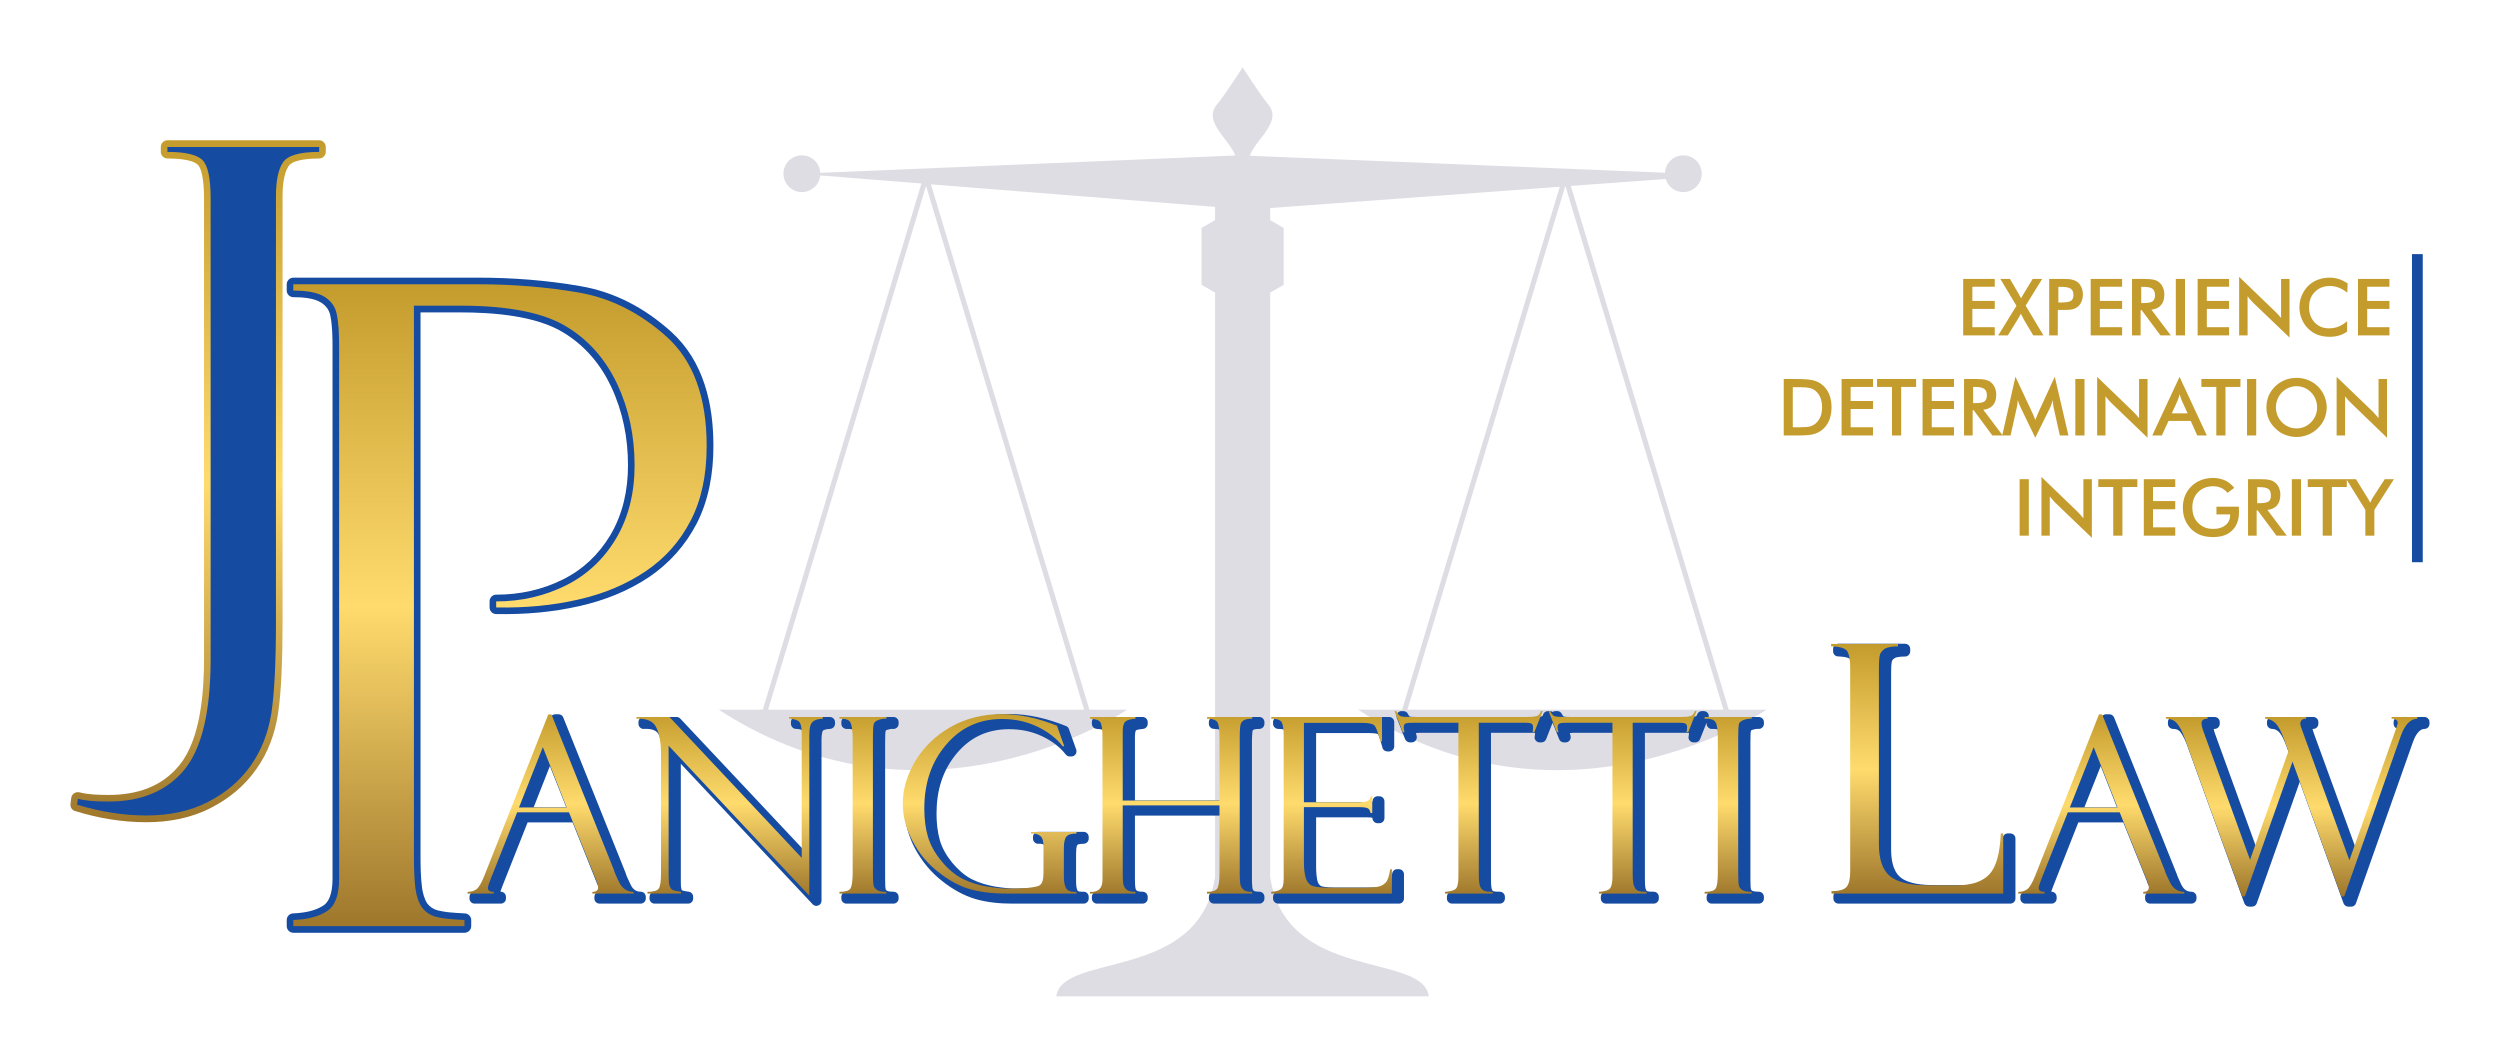
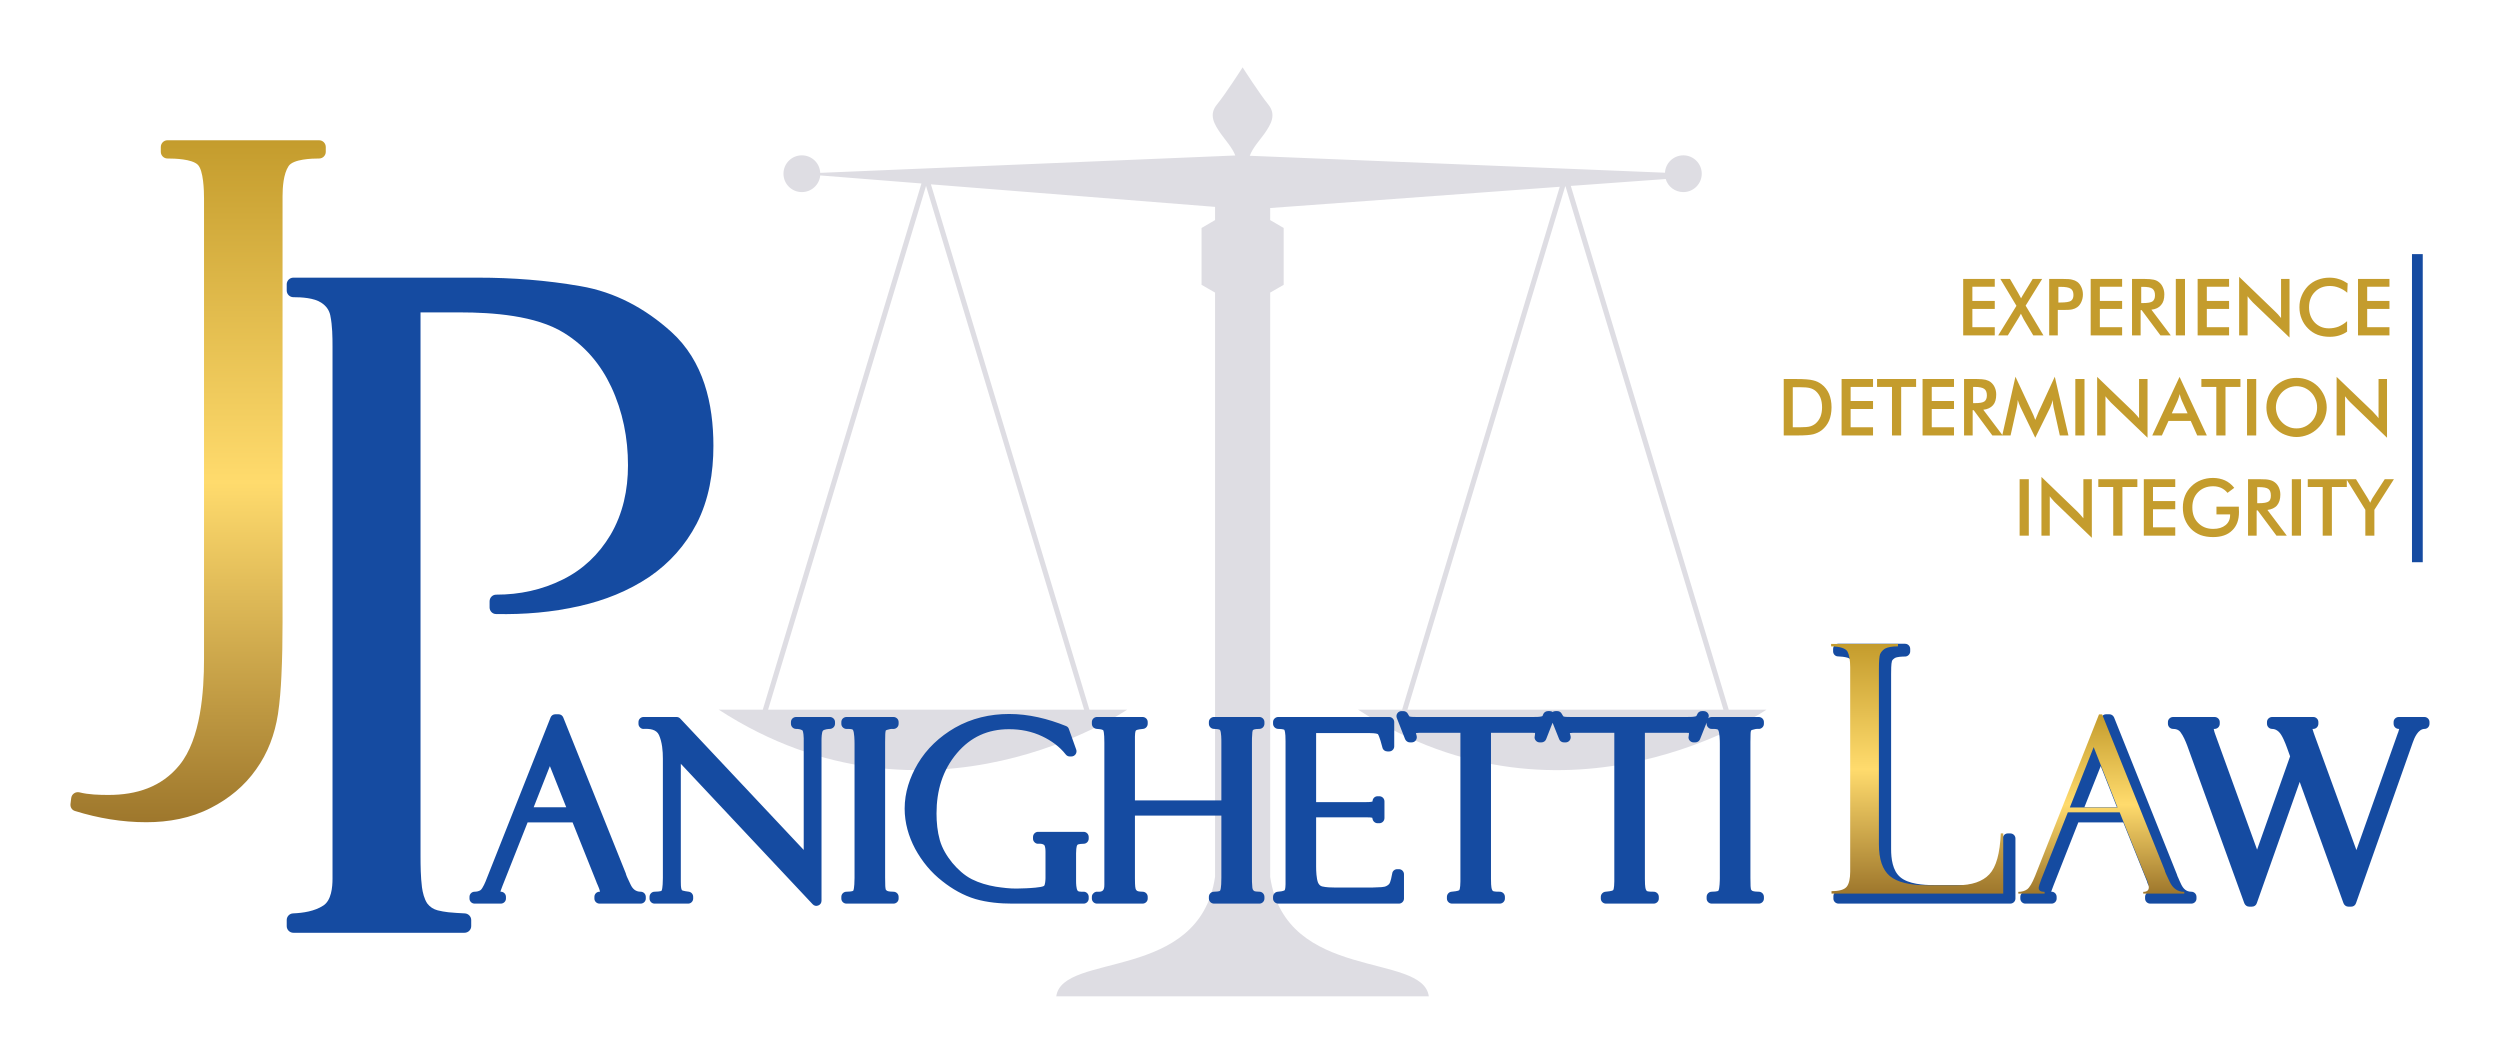
<svg xmlns="http://www.w3.org/2000/svg" xmlns:xlink="http://www.w3.org/1999/xlink" xml:space="preserve" width="162.084mm" height="68.964mm" version="1.1" style="shape-rendering:geometricPrecision; text-rendering:geometricPrecision; image-rendering:optimizeQuality; fill-rule:evenodd; clip-rule:evenodd" viewBox="0 0 17413 7409">
  <defs>
    <style type="text/css">
   
    .fil10 {fill:none}
    .fil3 {fill:#154BA1}
    .fil0 {fill:#DEDDE3}
    .fil2 {fill:#154BA1;fill-rule:nonzero}
    .fil9 {fill:#C49C2D;fill-rule:nonzero}
    .fil1 {fill:url(#id0)}
    .fil7 {fill:url(#id1);fill-rule:nonzero}
    .fil5 {fill:url(#id2);fill-rule:nonzero}
    .fil6 {fill:url(#id3);fill-rule:nonzero}
    .fil4 {fill:url(#id4);fill-rule:nonzero}
    .fil8 {fill:url(#id5);fill-rule:nonzero}
   
  </style>
    <linearGradient id="id0" gradientUnits="userSpaceOnUse" x1="1379.8" y1="977.493" x2="1379.8" y2="5726.65">
      <stop offset="0" style="stop-opacity:1; stop-color:#C49C2D" />
      <stop offset="0.502" style="stop-opacity:1; stop-color:#FFDB6D" />
      <stop offset="1" style="stop-opacity:1; stop-color:#9E772C" />
    </linearGradient>
    <linearGradient id="id1" gradientUnits="userSpaceOnUse" xlink:href="#id0" x1="14636.2" y1="4975.65" x2="14636.2" y2="6223.62">
  </linearGradient>
    <linearGradient id="id2" gradientUnits="userSpaceOnUse" xlink:href="#id0" x1="7728.78" y1="4953.44" x2="7728.78" y2="6239.01">
  </linearGradient>
    <linearGradient id="id3" gradientUnits="userSpaceOnUse" xlink:href="#id0" x1="13353.6" y1="4484.94" x2="13353.6" y2="6223.62">
  </linearGradient>
    <linearGradient id="id4" gradientUnits="userSpaceOnUse" xlink:href="#id0" x1="3482.67" y1="1980.15" x2="3482.67" y2="6450.96">
  </linearGradient>
    <linearGradient id="id5" gradientUnits="userSpaceOnUse" xlink:href="#id0" x1="15962" y1="4994.47" x2="15962" y2="6244.14">
  </linearGradient>
  </defs>
  <g id="Layer_x0020_1">
    <g id="_1773937728864">
      <path class="fil0" d="M8604 1083l-2891 121c-3,-68 -59,-122 -128,-122 -71,0 -128,57 -128,128 0,71 57,128 128,128 67,0 122,-51 128,-116l705 56 -1105 3665 -307 0c1458,948 2845,0 2845,0l-263 0 -1104 -3659 1979 157 0 92 -94 55 0 231 0 165 94 54 0 4070c-109,735 -1063,522 -1106,832 1341,0 1254,0 2595,0 -42,-310 -996,-97 -1105,-832l0 -4070 94 -54 0 -165 0 -231 -94 -55 0 -84 2017 -148 -1098 3642 -307 0c1458,948 2845,0 2845,0l-263 0 -1100 -3648 661 -48c15,53 65,91 123,91 70,0 128,-57 128,-128 0,-71 -58,-128 -128,-128 -69,0 -125,54 -128,121l-2892 -118c20,-56 71,-110 102,-154 46,-66 85,-132 26,-204 -58,-71 -172,-248 -178,-258l0 0 0 0 0 0 0 0c-6,10 -120,187 -178,258 -60,72 -20,138 26,204 30,43 80,97 101,152zm2298 215l2 0 1100 3645 -2201 0 1099 -3645zm-4452 -3l-1100 3648 2201 0 -1101 -3648z" />
      <path class="fil1" d="M1166 977l1057 0c25,0 46,21 46,47l0 34c0,25 -21,46 -46,46 -51,0 -181,4 -213,53 -36,54 -42,149 -42,211l0 2967c0,124 -2,249 -8,373 -4,88 -11,179 -24,266 -22,140 -70,271 -153,386 -81,115 -189,203 -314,267 -139,72 -295,100 -450,100 -169,0 -335,-28 -496,-78 -22,-6 -35,-27 -32,-50l5 -41c2,-14 9,-25 21,-33 11,-7 24,-9 37,-6 61,16 139,18 202,18 193,0 369,-54 494,-208 149,-183 171,-514 171,-739l0 -3208c0,-51 -3,-198 -45,-236 -42,-38 -156,-42 -210,-42 -25,0 -46,-21 -46,-46l0 -34c0,-26 21,-47 46,-47z" />
-       <path class="fil2" d="M1166 1024l1057 0 0 34c-135,0 -219,24 -252,73 -33,49 -49,128 -49,237l0 2967c0,283 -11,493 -32,632 -22,139 -70,261 -144,366 -75,106 -175,190 -298,253 -122,63 -266,94 -429,94 -157,0 -318,-25 -482,-75l5 -41c49,13 120,19 214,19 231,0 408,-75 530,-224 121,-150 181,-406 181,-769l0 -3208c0,-144 -20,-234 -60,-270 -40,-36 -120,-54 -241,-54l0 -34z" />
      <path class="fil3" d="M2929 2176l0 3783c0,72 1,149 10,221 5,37 16,82 37,113 19,25 43,40 73,48 23,6 49,10 73,13 38,4 77,6 115,8 25,1 45,22 45,46l0 43c0,25 -21,46 -47,46l-1192 0c-25,0 -46,-21 -46,-46l0 -43c0,-24 19,-45 44,-46 71,-3 150,-15 210,-54 57,-36 65,-128 65,-188l0 -3705c0,-68 -1,-148 -15,-215 0,0 0,-1 0,-1 -8,-40 -30,-69 -64,-91 -50,-33 -136,-38 -194,-38 -25,0 -46,-21 -46,-46l0 -44c0,-25 21,-46 46,-46l1286 0c239,0 478,18 713,59 242,41 452,155 633,318 226,204 294,501 294,795 0,186 -31,375 -117,542 -79,151 -189,274 -329,370 -148,99 -312,164 -485,203 -191,44 -387,60 -583,56 -25,0 -45,-21 -45,-46l0 -42c0,-26 20,-47 46,-47 163,0 319,-33 465,-106 141,-70 250,-175 331,-310 87,-148 122,-314 122,-485 0,-190 -36,-374 -117,-547 -74,-157 -182,-285 -330,-376 -195,-121 -498,-142 -722,-142l-276 0z" />
-       <path class="fil4" d="M2043 2024l0 -44 1286 0c249,0 485,20 705,58 221,39 424,141 610,308 185,167 278,420 278,760 0,204 -37,378 -112,521 -74,144 -178,261 -313,352 -135,91 -291,157 -469,197 -178,41 -368,59 -572,55l0 -42c176,0 337,-38 485,-111 148,-74 265,-184 351,-329 85,-144 128,-314 128,-508 0,-207 -41,-395 -121,-566 -81,-171 -197,-304 -347,-396 -159,-100 -408,-150 -747,-150l-322 0 0 3830c0,93 3,169 10,227 8,57 23,102 46,134 24,33 56,54 98,66 40,11 106,18 198,22l0 43 -1192 0 0 -43c98,-4 176,-23 233,-61 58,-36 86,-112 86,-227l0 -3705c0,-99 -5,-174 -16,-224 -9,-51 -37,-92 -83,-122 -46,-30 -120,-45 -220,-45z" />
      <path class="fil3" d="M11899 5003c6,-6 15,-9 24,-9l327 0c20,0 36,16 36,35l0 12c0,11 -4,20 -12,27 -8,7 -17,10 -28,9 -12,-1 -26,2 -38,6 -3,0 -10,3 -12,6 -2,6 -3,17 -3,24 -1,18 -1,37 -1,56l0 944c0,19 0,39 1,58 1,6 1,18 3,24 0,0 0,0 0,0 2,4 6,8 9,10 1,0 1,0 1,0 8,5 35,6 44,6 20,0 36,16 36,36l0 12c0,19 -16,35 -36,35l-327 0c-20,0 -36,-16 -36,-35l0 -12c0,-20 16,-36 36,-36 9,0 40,-1 46,-7 9,-14 10,-73 10,-89l0 -935c0,-20 -1,-79 -12,-96 -4,-8 -35,-7 -42,-7 -11,1 -20,-3 -27,-10 -7,-7 -11,-15 -11,-26l0 -8 -46 116c-5,13 -18,22 -33,22l-12 0c-11,0 -21,-5 -28,-14 -7,-9 -9,-19 -6,-30 1,-7 2,-14 2,-22 -8,0 -17,-1 -22,-1l-285 0 0 1017c0,18 0,59 7,75 2,3 5,10 8,11 11,4 35,4 46,4 20,0 36,16 36,36l0 12c0,19 -16,35 -36,35l-332 0c-20,0 -36,-16 -36,-35l0 -12c0,-19 15,-35 34,-36 10,-1 45,-4 52,-11 7,-9 8,-50 8,-61l0 -1035 -271 0c-8,0 -26,0 -39,2 1,6 3,14 5,19 3,11 1,22 -6,32 -7,9 -17,14 -28,14l-12 0c-15,0 -28,-9 -33,-22l-46 -115 -45 115c-5,13 -18,22 -33,22l-12 0c-11,0 -21,-5 -28,-14 -7,-9 -9,-19 -6,-30 1,-7 2,-14 2,-22 -8,0 -17,-1 -22,-1l-285 0 0 1017c0,18 0,59 7,75 1,3 5,10 8,11 11,4 34,4 46,4 20,0 36,16 36,36l0 12c0,19 -16,35 -36,35l-332 0c-20,0 -36,-16 -36,-35l0 -12c0,-19 15,-35 33,-36 11,-1 45,-4 53,-11 7,-9 8,-50 8,-61l0 -1035 -271 0c-8,0 -27,0 -39,2 1,6 3,14 5,19 3,11 1,22 -6,32 -7,9 -17,14 -29,14l-12 0c-14,0 -27,-9 -33,-22l-58 -148c-4,-11 -3,-23 4,-33 7,-10 17,-15 30,-15l11 0c14,0 26,7 32,19 2,4 8,15 12,19 11,3 38,3 49,3l815 0c17,0 43,0 59,-5 3,-1 7,-10 7,-12 5,-15 19,-24 34,-24l12 0c8,0 15,2 20,6 6,-4 13,-6 21,-6l12 0c13,0 25,7 31,19 3,4 8,15 13,19 11,3 38,3 48,3l815 0c17,0 43,0 59,-5 3,-1 7,-10 8,-12 5,-15 18,-24 33,-24l12 0c12,0 23,5 30,15 7,10 8,22 3,33l0 2zm-7911 725l-313 0 -175 442c-4,12 -9,24 -13,35 0,2 -1,4 -1,6 1,0 2,0 2,0 20,0 36,16 36,36l0 12c0,19 -16,35 -36,35l-182 0c-20,0 -36,-16 -36,-35l0 -12c0,-20 16,-36 36,-36 14,0 29,-3 41,-11 15,-11 36,-61 42,-78l446 -1125c5,-13 18,-22 33,-22l22 0c15,0 28,9 33,22l436 1087c1,3 2,6 2,8 2,7 6,15 8,20 7,16 15,33 23,49 14,30 35,50 70,50 20,0 36,16 36,36l0 12c0,19 -16,35 -36,35l-286 0c-20,0 -36,-16 -36,-35l0 -12c0,-20 16,-36 36,-36 0,0 1,0 3,0 -2,-13 -10,-33 -15,-44 -3,-6 -6,-12 -8,-18 -1,-1 -1,-2 -1,-4 0,0 0,0 0,-1 -1,0 -1,0 -1,-1l-166 -415zm-271 -105l227 0 -114 -287 -113 287zm1025 -303l0 819c0,16 0,39 4,53 1,2 3,7 4,9 11,5 38,9 48,10 18,3 30,18 30,36l0 12c0,19 -16,35 -35,35l-234 0c-19,0 -35,-16 -35,-35l0 -12c0,-20 16,-36 35,-36 9,0 41,-1 49,-7 8,-15 9,-72 9,-88l0 -832c0,-54 -5,-114 -27,-164 -18,-41 -67,-45 -106,-43 -10,1 -19,-3 -26,-10 -7,-7 -11,-15 -11,-26l0 -12c0,-19 16,-35 35,-35l230 0c11,0 19,4 26,11l860 915 0 -778c0,-10 -2,-46 -9,-55 -13,-8 -30,-10 -44,-10 -20,0 -36,-16 -36,-36l0 -12c0,-19 16,-35 36,-35l235 0c20,0 36,16 36,35l0 12c0,20 -16,35 -35,36 -12,0 -39,3 -49,12 -9,10 -10,53 -10,65l0 1120c0,15 -9,28 -23,33 -14,6 -29,2 -39,-9l-918 -978zm1427 -231c-2,6 -2,17 -3,24 -1,18 -1,37 -1,56l0 944c0,19 0,39 1,58 1,6 1,18 3,24 0,0 0,0 0,0 2,4 6,8 10,10 0,0 0,0 0,0 8,5 35,6 44,6 20,0 36,16 36,36l0 12c0,19 -16,35 -36,35l-327 0c-20,0 -36,-16 -36,-35l0 -12c0,-20 16,-36 36,-36 9,0 40,-1 47,-7 8,-14 9,-73 9,-89l0 -935c0,-20 -1,-79 -11,-96 -5,-8 -36,-7 -43,-7 -10,1 -19,-3 -27,-10 -7,-7 -11,-15 -11,-26l0 -12c0,-19 16,-35 36,-35l327 0c20,0 36,16 36,35l0 12c0,11 -4,20 -12,27 -8,7 -17,10 -28,9 -12,-1 -26,2 -38,6 -3,1 -10,3 -12,6zm1414 1158l0 12c0,19 -16,35 -35,35l-495 0c-87,0 -176,-8 -259,-32 -84,-25 -162,-70 -230,-124 -79,-61 -142,-138 -190,-226 -46,-87 -73,-181 -73,-280 0,-112 35,-216 91,-312 63,-106 152,-189 259,-251 116,-66 244,-96 378,-96 136,0 270,33 396,84 10,4 17,11 20,21l51 143c4,11 2,23 -4,32 -7,10 -18,16 -30,16l-11 0c-11,0 -21,-5 -28,-14 -43,-55 -100,-96 -163,-126 -73,-35 -151,-50 -232,-50 -147,0 -267,54 -362,166 -102,120 -143,264 -143,421 0,62 6,126 23,186 17,59 49,111 87,158 38,45 83,87 136,114 52,26 108,42 166,52 47,7 100,14 148,13l66 -2c22,-1 104,-5 122,-16 9,-5 11,-45 11,-54l0 -186c0,-10 -1,-39 -10,-46 -10,-8 -27,-9 -39,-8 -11,1 -20,-3 -27,-10 -7,-7 -11,-15 -11,-26l0 -11c0,-20 16,-36 35,-36l318 0c19,0 35,16 35,36l0 11c0,20 -16,36 -35,36 -8,0 -38,1 -44,8 -8,10 -9,46 -9,58l0 194c0,17 1,51 10,66 4,7 17,8 25,8l18 0c19,0 35,16 35,36zm924 -566l-602 0 0 437c0,15 0,60 5,74 0,0 0,0 0,0 2,6 6,10 10,13 7,5 31,6 38,6 20,0 36,16 36,36l0 12c0,19 -16,35 -36,35l-317 0c-20,0 -36,-16 -36,-35l0 -12c0,-11 4,-19 12,-26 7,-7 16,-11 27,-10 38,3 48,-11 48,-49l0 -989c0,-16 0,-72 -8,-87 -7,-6 -36,-9 -44,-9 -20,-1 -35,-16 -35,-36l0 -12c0,-19 16,-35 36,-35l317 0c20,0 36,16 36,35l0 12c0,19 -15,35 -33,36 -10,1 -42,4 -49,11 -6,6 -7,34 -7,42l0 445 602 0 0 -404c0,-20 0,-69 -9,-86 -6,-7 -34,-8 -42,-8 -20,0 -36,-16 -36,-36l0 -12c0,-19 16,-35 36,-35l316 0c19,0 35,16 35,35l0 12c0,20 -16,36 -35,36 -10,0 -31,1 -40,5 0,0 0,0 -1,1 -3,1 -5,3 -6,6 -2,6 -3,18 -3,24 -2,19 -2,39 -2,58l0 944c0,18 0,37 2,55 0,6 1,18 3,23 2,5 5,9 10,13 6,4 29,5 37,5 19,0 35,16 35,36l0 12c0,19 -16,35 -35,35l-316 0c-20,0 -36,-16 -36,-35l0 -12c0,-20 16,-36 36,-36 8,0 37,-1 42,-7 9,-14 9,-75 9,-91l0 -432zm1090 -568c-11,-6 -48,-7 -60,-7l-370 0 0 481 341 0c11,0 41,0 51,-4 1,-1 1,-2 1,-3 1,-19 16,-34 35,-34l12 0c20,0 36,16 36,36l0 116c0,20 -16,36 -36,36l-12 0c-17,0 -32,-13 -35,-30 0,-2 -1,-6 -2,-8 -9,-3 -31,-3 -40,-3l-351 0 0 343c0,31 2,82 13,111 6,13 14,23 28,27 28,7 66,8 95,8l217 0c27,0 55,0 83,-2 12,0 29,-1 41,-4 12,-3 22,-9 31,-18 11,-12 19,-58 22,-74 2,-17 17,-30 35,-30l12 0c19,0 35,16 35,35l0 170c0,19 -16,35 -35,35l-841 0c-19,0 -36,-16 -36,-35l0 -12c0,-19 15,-35 34,-36 14,-1 35,-3 47,-10 5,-8 6,-34 6,-42l0 -995c0,-20 0,-61 -8,-80 -7,-6 -35,-7 -43,-7 -19,0 -36,-16 -36,-36l0 -12c0,-19 17,-35 36,-35l773 0c19,0 35,16 35,35l0 170c0,19 -16,35 -35,35l-12 0c-17,0 -31,-10 -35,-26 -4,-17 -21,-80 -32,-95zm3173 1146l0 -17c0,-20 16,-36 36,-36 17,0 66,-2 78,-17 14,-18 16,-61 16,-83l0 -1424c0,-26 -1,-69 -14,-91 -2,-4 -14,-9 -18,-10 -20,-6 -45,-8 -66,-9 -19,0 -34,-16 -34,-35l0 -17c0,-20 16,-36 35,-36l466 0c20,0 36,16 36,36l0 17c0,19 -16,36 -36,36 -18,0 -56,1 -72,11 -8,5 -16,12 -19,20 -6,18 -6,71 -6,90l0 1221c0,65 10,149 63,194 56,49 163,56 234,56l212 0c69,0 149,-12 199,-65 55,-58 67,-185 70,-261 0,-19 16,-34 35,-34l17 0c20,0 36,16 36,35l0 419c0,19 -16,35 -36,35l-1196 0c-20,0 -36,-16 -36,-35zm2019 -531l-313 0 -174 442c-5,12 -9,24 -13,35 -1,2 -1,4 -2,6 1,0 2,0 3,0 19,0 35,16 35,36l0 12c0,19 -16,35 -35,35l-183 0c-19,0 -35,-16 -35,-35l0 -12c0,-20 16,-36 35,-36 15,0 29,-3 41,-11 15,-11 36,-61 43,-78l445 -1125c6,-13 19,-22 33,-22l23 0c15,0 27,9 33,22l435 1087c2,3 2,6 3,8 2,7 5,15 8,20 7,16 14,33 22,49 15,30 35,50 70,50 20,0 36,16 36,36l0 12c0,19 -16,35 -36,35l-286 0c-20,0 -36,-16 -36,-35l0 -12c0,-20 16,-36 36,-36 1,0 2,0 3,0 -2,-13 -10,-33 -14,-44 -4,-6 -7,-12 -9,-18 0,-1 0,-2 -1,-4 0,0 0,0 0,-1 0,0 0,0 0,-1l-167 -415zm-271 -105l227 0 -113 -287 -114 287zm1500 -177l-299 845c-5,15 -18,24 -34,24l-19 0c-15,0 -28,-9 -34,-24l-398 -1099c-12,-31 -27,-67 -47,-93 -13,-17 -31,-22 -51,-22 -20,0 -36,-16 -36,-36l0 -12c0,-19 16,-35 36,-35l289 0c20,0 36,16 36,35l0 12c0,20 -16,36 -36,36 -1,0 -4,0 -6,0 2,13 7,29 11,39l291 802 230 -650 -22 -61c-11,-30 -33,-88 -57,-110 -13,-12 -28,-20 -46,-20 -20,0 -36,-16 -36,-36l0 -12c0,-19 16,-35 36,-35l287 0c19,0 35,16 35,35l0 12c0,20 -16,36 -35,36 -2,0 -4,0 -6,0 3,13 11,34 15,46l291 798 288 -813c1,-3 2,-5 3,-7l7 -24c-1,0 -3,0 -3,0 -20,0 -36,-16 -36,-36l0 -12c0,-19 16,-35 36,-35l179 0c19,0 35,16 35,35l0 12c0,20 -15,36 -35,36 -44,1 -70,61 -82,96l-395 1118c-5,15 -18,24 -33,24l-20 0c-15,0 -28,-9 -34,-24l-305 -845z" />
      <g>
-         <path class="fil5" d="M3963 5658l-361 0 -184 464c-13,34 -20,54 -20,62 0,19 14,28 41,28l0 12 -182 0 0 -12c24,0 45,-6 61,-18 17,-12 35,-43 55,-93l446 -1125 22 0 436 1086c0,6 11,32 33,79 23,47 57,71 103,71l0 12 -287 0 0 -12c27,0 40,-11 40,-31 0,-14 -7,-36 -20,-67 -2,-2 -4,-6 -5,-11 -2,-5 -2,-8 -3,-8l-175 -437zm-348 -34l332 0 -166 -420 -166 420zm1881 -630l235 0 0 12c-35,2 -60,9 -73,24 -14,13 -21,43 -21,89l0 1120 -980 -1045 0 910c0,29 2,50 6,64 5,14 11,24 19,29 8,5 29,10 62,15l0 12 -234 0 0 -12c42,0 68,-8 78,-23 11,-15 16,-51 16,-108l0 -832c0,-72 -10,-132 -31,-178 -20,-47 -66,-68 -140,-65l0 -12 230 0 921 981 0 -868c0,-46 -8,-75 -24,-85 -17,-10 -39,-16 -64,-16l0 -12zm678 0l0 12c-16,-1 -34,1 -54,8 -19,7 -31,16 -34,29 -4,13 -6,43 -6,91l0 944c0,51 2,83 6,94 4,11 13,21 25,28 11,8 32,12 63,12l0 12 -327 0 0 -12c41,0 67,-8 77,-24 9,-16 15,-52 15,-108l0 -935c0,-59 -6,-97 -17,-115 -11,-18 -37,-26 -75,-24l0 -12 327 0zm1324 1218l0 12 -494 0c-95,0 -178,-11 -250,-31 -71,-21 -144,-60 -217,-118 -75,-57 -135,-129 -180,-215 -46,-86 -69,-173 -69,-263 0,-99 29,-196 86,-294 58,-97 139,-177 245,-238 106,-61 227,-91 361,-91 121,0 248,27 382,81l51 143 -11 0c-43,-55 -101,-100 -175,-136 -75,-36 -157,-54 -248,-54 -159,0 -288,60 -389,179 -102,119 -152,267 -152,444 0,73 8,139 25,196 17,58 48,115 94,170 45,56 95,97 147,124 52,26 111,45 176,55 65,10 117,15 155,13l66 -1c74,-3 121,-10 139,-21 19,-11 28,-40 28,-85l0 -186c0,-37 -7,-61 -22,-73 -15,-13 -37,-18 -65,-17l0 -11 317 0 0 11c-35,0 -59,7 -70,21 -12,14 -18,41 -18,81l0 194c0,39 5,67 15,84 10,17 29,26 56,26l17 0zm996 -602l-674 0 0 473c0,45 2,73 7,85 4,13 12,23 23,31 11,8 31,13 59,13l0 12 -317 0 0 -12c58,4 87,-25 87,-85l0 -989c0,-56 -5,-91 -14,-106 -9,-16 -34,-24 -73,-26l0 -12 317 0 0 12c-35,3 -58,9 -70,20 -13,11 -19,34 -19,69l0 481 674 0 0 -440c0,-50 -4,-84 -13,-103 -9,-17 -34,-27 -74,-27l0 -12 315 0 0 12c-24,0 -43,3 -55,9 -12,6 -20,15 -25,27 -4,13 -7,44 -7,94l0 944c0,48 3,78 7,90 5,12 12,22 23,30 11,8 30,12 57,12l0 12 -315 0 0 -12c35,0 58,-7 70,-21 11,-14 17,-52 17,-113l0 -468zm360 -604l0 -12 772 0 0 170 -12 0c-16,-64 -30,-101 -42,-112 -11,-11 -39,-17 -84,-17l-406 0 0 553 377 0c38,0 61,-4 71,-11 10,-7 16,-17 16,-30l12 0 0 116 -12 0c-3,-16 -9,-27 -19,-33 -11,-5 -30,-8 -58,-8l-387 0 0 379c0,58 6,99 16,124 11,26 28,42 51,48 23,6 58,10 105,10l217 0c69,0 113,-3 132,-8 19,-4 35,-14 49,-28 13,-14 24,-45 31,-93l12 0 0 170 -841 0 0 -12c28,-2 50,-7 65,-17 15,-9 22,-33 22,-71l0 -995c0,-45 -4,-77 -12,-95 -8,-18 -33,-28 -75,-28zm1891 -53l-58 147 -12 0c2,-9 3,-21 3,-36 0,-13 -4,-21 -14,-25 -9,-4 -23,-5 -43,-5l-321 0 0 1052c0,44 3,74 10,89 7,16 17,26 29,30 12,5 31,7 58,7l0 12 -332 0 0 -12c41,-3 67,-11 78,-25 10,-13 15,-41 15,-83l0 -1070 -307 0c-31,0 -51,1 -60,5 -10,4 -14,13 -14,28 0,7 2,18 6,33l-12 0 -58 -147 12 0c10,20 20,31 30,35 9,4 31,6 63,6l814 0c32,0 55,-2 70,-6 14,-4 24,-15 31,-35l12 0zm1072 0l-58 147 -12 0c2,-9 4,-21 4,-36 0,-13 -5,-21 -14,-25 -9,-4 -24,-5 -44,-5l-321 0 0 1052c0,44 3,74 11,89 6,16 16,26 28,30 12,5 32,7 58,7l0 12 -332 0 0 -12c41,-3 67,-11 78,-25 10,-13 16,-41 16,-83l0 -1070 -307 0c-31,0 -52,1 -61,5 -10,4 -14,13 -14,28 0,7 2,18 6,33l-11 0 -58 -147 11 0c10,20 20,31 30,35 10,4 31,6 63,6l815 0c32,0 55,-2 69,-6 14,-4 25,-15 31,-35l12 0zm384 41l0 12c-16,-1 -34,1 -54,8 -19,7 -31,16 -35,29 -3,13 -5,43 -5,91l0 944c0,51 2,83 6,94 4,11 12,21 24,28 12,8 33,12 64,12l0 12 -328 0 0 -12c42,0 67,-8 77,-24 10,-16 15,-52 15,-108l0 -935c0,-59 -5,-97 -16,-115 -11,-18 -37,-26 -76,-24l0 -12 328 0z" />
        <path class="fil6" d="M12757 6224l0 -17c54,0 89,-10 106,-31 16,-20 24,-56 24,-105l0 -1424c0,-50 -7,-87 -19,-109 -13,-22 -51,-35 -114,-36l0 -17 466 0 0 17c-43,0 -73,6 -91,16 -17,11 -28,25 -34,39 -5,15 -8,49 -8,102l0 1221c0,105 25,178 75,221 51,43 137,65 258,65l212 0c102,0 177,-26 224,-76 48,-51 74,-145 80,-285l17 0 0 419 -1196 0z" />
        <path class="fil7" d="M14764 5658l-361 0 -184 464c-13,34 -19,54 -19,62 0,19 13,28 41,28l0 12 -183 0 0 -12c25,0 45,-6 62,-18 16,-12 35,-43 55,-93l445 -1125 22 0 436 1086c0,6 11,32 34,79 22,47 56,71 102,71l0 12 -286 0 0 -12c26,0 39,-11 39,-31 0,-14 -6,-36 -19,-67 -2,-2 -4,-6 -6,-11 -1,-5 -2,-8 -3,-8l-175 -437zm-347 -34l332 0 -166 -420 -166 420z" />
-         <path class="fil8" d="M16328 6244l-20 0 -340 -939 -332 939 -19 0 -399 -1099c-16,-45 -33,-79 -52,-103 -18,-24 -45,-36 -80,-36l0 -12 290 0 0 12c-28,0 -42,11 -42,31 0,12 4,31 13,56l325 896 267 -756 -26 -73c-22,-63 -44,-104 -65,-124 -21,-20 -45,-30 -71,-30l0 -12 286 0 0 12c-27,0 -41,12 -41,36 0,7 6,27 18,58l324 892 322 -908c1,-3 1,-4 2,-5l13 -42c0,-20 -15,-31 -43,-31l0 -12 179 0 0 12c-48,1 -87,41 -115,120l-394 1118z" />
      </g>
      <polygon class="fil3" points="16800,1770 16875,1770 16875,3916 16800,3916 " />
      <path class="fil9" d="M13674 2336l0 -393 220 0 0 54 -156 0 0 99 156 0 0 56 -156 0 0 127 156 0 0 57 -220 0zm244 0l127 -206 -112 -187 67 0 56 96c3,5 9,15 17,31l4 8c3,-6 6,-12 10,-18 3,-6 7,-13 12,-20l59 -97 66 0 -115 186 124 207 -71 0 -66 -111 -1 -2c-7,-14 -13,-26 -19,-38 -3,6 -7,12 -10,19 -4,6 -8,13 -12,20l-69 112 -67 0zm419 -229l16 0c36,0 59,-4 71,-11 12,-8 18,-22 18,-41 0,-21 -6,-36 -19,-44 -13,-9 -36,-13 -70,-13l-16 0 0 109zm-4 52l0 177 -60 0 0 -393 97 0c28,0 50,1 63,5 14,3 25,8 35,15 13,9 22,22 29,37 7,15 11,32 11,51 0,19 -4,36 -11,52 -7,15 -16,28 -29,37 -10,7 -21,12 -35,15 -13,3 -35,4 -63,4l-13 0 -24 0zm229 177l0 -393 219 0 0 54 -155 0 0 99 155 0 0 56 -155 0 0 127 155 0 0 57 -219 0zm352 -225l12 0c34,0 56,-4 67,-12 11,-8 17,-22 17,-42 0,-22 -6,-37 -18,-46 -12,-9 -34,-13 -66,-13l-12 0 0 113zm-4 49l0 176 -60 0 0 -393 89 0c27,0 47,2 61,5 15,3 27,9 37,17 12,9 22,22 28,37 7,15 10,31 10,49 0,32 -7,56 -23,74 -15,18 -37,29 -67,32l135 179 -72 0 -131 -176 -7 0zm245 176l0 -393 64 0 0 393 -64 0zm152 0l0 -393 219 0 0 54 -155 0 0 99 155 0 0 56 -155 0 0 127 155 0 0 57 -219 0zm289 0l0 -408 249 240c7,6 14,14 21,21 7,8 14,17 22,26l0 -272 59 0 0 408 -255 -244c-6,-7 -13,-14 -19,-21 -7,-8 -13,-15 -18,-23l0 273 -59 0zm753 -297c-18,-16 -38,-27 -58,-35 -20,-8 -41,-12 -63,-12 -43,0 -78,14 -105,42 -27,27 -40,63 -40,107 0,42 13,77 39,105 26,27 59,41 99,41 23,0 46,-4 67,-12 21,-9 41,-21 60,-38l0 73c-17,12 -36,21 -56,27 -20,6 -42,9 -66,9 -30,0 -58,-5 -83,-14 -26,-10 -48,-25 -67,-44 -19,-19 -34,-41 -44,-66 -11,-26 -16,-53 -16,-82 0,-29 5,-56 16,-81 10,-25 25,-47 44,-67 20,-19 42,-34 67,-43 26,-10 53,-15 82,-15 23,0 45,3 66,10 21,6 41,17 61,30l-3 65zm75 297l0 -393 219 0 0 54 -155 0 0 99 155 0 0 56 -155 0 0 127 155 0 0 57 -219 0zm-3937 640l54 0c30,0 52,-2 67,-6 14,-4 27,-11 38,-20 15,-13 26,-29 34,-48 7,-18 11,-40 11,-65 0,-26 -4,-47 -11,-66 -8,-19 -19,-35 -34,-48 -11,-9 -24,-16 -40,-20 -15,-4 -39,-6 -72,-6l-23 0 -24 0 0 279zm-63 57l0 -393 86 0c56,0 95,3 118,9 23,5 43,15 60,28 23,17 40,40 52,67 11,27 17,58 17,93 0,35 -6,66 -17,93 -12,27 -29,49 -52,67 -17,13 -37,22 -59,28 -22,5 -56,8 -102,8l-17 0 -86 0zm403 0l0 -393 219 0 0 55 -156 0 0 98 156 0 0 56 -156 0 0 127 156 0 0 57 -219 0zm415 -338l0 338 -64 0 0 -338 -104 0 0 -55 272 0 0 55 -104 0zm149 338l0 -393 219 0 0 55 -155 0 0 98 155 0 0 56 -155 0 0 127 155 0 0 57 -219 0zm352 -225l12 0c34,0 56,-4 67,-12 11,-8 17,-22 17,-42 0,-21 -6,-37 -18,-45 -12,-9 -34,-14 -66,-14l-12 0 0 113zm-3 49l0 176 -60 0 0 -393 89 0c26,0 46,2 60,5 15,4 27,9 37,17 12,10 22,22 28,37 7,15 10,32 10,49 0,32 -7,57 -22,74 -16,18 -38,29 -68,32l135 179 -72 0 -130 -176 -7 0zm564 -18c-1,-3 -2,-11 -4,-25 -1,-11 -2,-21 -3,-28 -2,9 -4,18 -7,26 -3,9 -7,18 -11,28l-103 209 -103 -213c-4,-9 -8,-18 -11,-26 -3,-8 -6,-16 -8,-24 0,8 -1,16 -2,26 -1,9 -3,18 -5,28l-43 193 -58 0 92 -409 116 248c2,4 5,10 9,19 3,9 8,21 13,34 4,-11 10,-25 18,-43 2,-4 3,-8 4,-10l114 -248 95 409 -60 0 -43 -194zm151 194l0 -393 64 0 0 393 -64 0zm152 0l0 -408 249 240c7,7 14,14 21,22 7,7 14,16 22,26l0 -273 59 0 0 409 -255 -245c-6,-7 -13,-14 -19,-21 -7,-7 -13,-15 -19,-23l0 273 -58 0zm520 -154l110 0 -41 -90c-2,-5 -4,-12 -7,-19 -2,-8 -5,-16 -7,-25 -2,8 -5,16 -7,24 -3,7 -5,14 -7,20l-41 90zm177 154l-45 -101 -155 0 -46 101 -67 0 190 -408 190 408 -67 0zm197 -338l0 338 -64 0 0 -338 -104 0 0 -55 272 0 0 55 -104 0zm150 338l0 -393 64 0 0 393 -64 0zm488 -195c0,-20 -3,-39 -11,-57 -7,-18 -17,-34 -31,-48 -13,-14 -29,-24 -46,-32 -17,-7 -36,-11 -55,-11 -19,0 -38,4 -55,11 -18,8 -33,18 -47,32 -13,14 -24,30 -31,48 -7,18 -11,37 -11,57 0,19 4,38 11,56 7,18 18,33 31,47 14,14 29,25 47,32 17,8 35,11 55,11 19,0 37,-3 55,-11 17,-7 32,-18 46,-32 14,-14 24,-29 31,-47 8,-18 11,-37 11,-56zm67 0c0,28 -6,54 -16,79 -11,25 -26,47 -46,66 -20,20 -43,35 -68,45 -26,10 -52,16 -80,16 -28,0 -55,-6 -81,-16 -26,-10 -48,-25 -68,-45 -20,-19 -35,-41 -46,-66 -10,-25 -15,-51 -15,-79 0,-29 5,-55 15,-80 11,-25 26,-47 46,-67 20,-19 43,-34 68,-44 25,-10 52,-15 81,-15 28,0 55,5 80,15 26,10 48,25 68,44 20,20 35,43 46,68 10,25 16,51 16,79zm69 195l0 -408 250 240c6,7 13,14 20,22 7,7 15,16 22,26l0 -273 59 0 0 409 -254 -245c-7,-7 -14,-14 -20,-21 -6,-7 -12,-15 -18,-23l0 273 -59 0zm-2208 698l0 -393 64 0 0 393 -64 0zm152 0l0 -409 249 240c7,7 14,14 21,22 7,8 14,16 22,26l0 -272 59 0 0 408 -255 -245c-6,-6 -13,-13 -19,-21 -7,-7 -13,-15 -19,-23l0 274 -58 0zm564 -339l0 339 -64 0 0 -339 -104 0 0 -54 272 0 0 54 -104 0zm149 339l0 -393 219 0 0 54 -155 0 0 98 155 0 0 57 -155 0 0 126 155 0 0 58 -219 0zm506 -202l156 0c0,3 0,7 0,12 1,12 1,21 1,25 0,56 -16,99 -48,129 -31,31 -76,46 -133,46 -33,0 -61,-5 -87,-14 -25,-10 -47,-24 -66,-43 -18,-19 -33,-41 -43,-67 -10,-25 -14,-53 -14,-82 0,-30 5,-57 15,-82 10,-25 25,-47 45,-66 19,-19 41,-33 67,-43 26,-10 53,-15 83,-15 30,0 58,6 83,17 24,11 46,28 65,52l-47 35c-13,-16 -28,-27 -45,-35 -16,-7 -35,-11 -55,-11 -43,0 -78,14 -105,41 -27,27 -40,63 -40,106 0,45 13,81 40,108 27,28 62,42 105,42 37,0 65,-9 86,-26 21,-17 32,-40 32,-69l0 -6 -95 0 0 -54zm284 -24l11 0c34,0 57,-4 68,-12 11,-7 16,-21 16,-41 0,-22 -5,-37 -17,-46 -12,-9 -34,-13 -67,-13l-11 0 0 112zm-4 50l0 176 -60 0 0 -393 89 0c26,0 46,1 61,5 14,3 27,9 37,17 12,9 21,21 28,36 7,16 10,32 10,50 0,31 -8,56 -23,74 -15,18 -38,28 -67,32l135 179 -72 0 -131 -176 -7 0zm245 176l0 -393 64 0 0 393 -64 0zm279 -339l0 339 -64 0 0 -339 -104 0 0 -54 272 0 0 54 -104 0zm233 339l0 -180 -132 -213 67 0 82 133c2,4 5,8 8,14 3,5 6,11 9,17 2,-6 5,-12 8,-17 2,-6 5,-11 8,-16l85 -131 64 0 -136 213 0 180 -63 0z" />
    </g>
-     <polygon class="fil10" points="0,0 17413,0 17413,7409 0,7409 " />
  </g>
</svg>